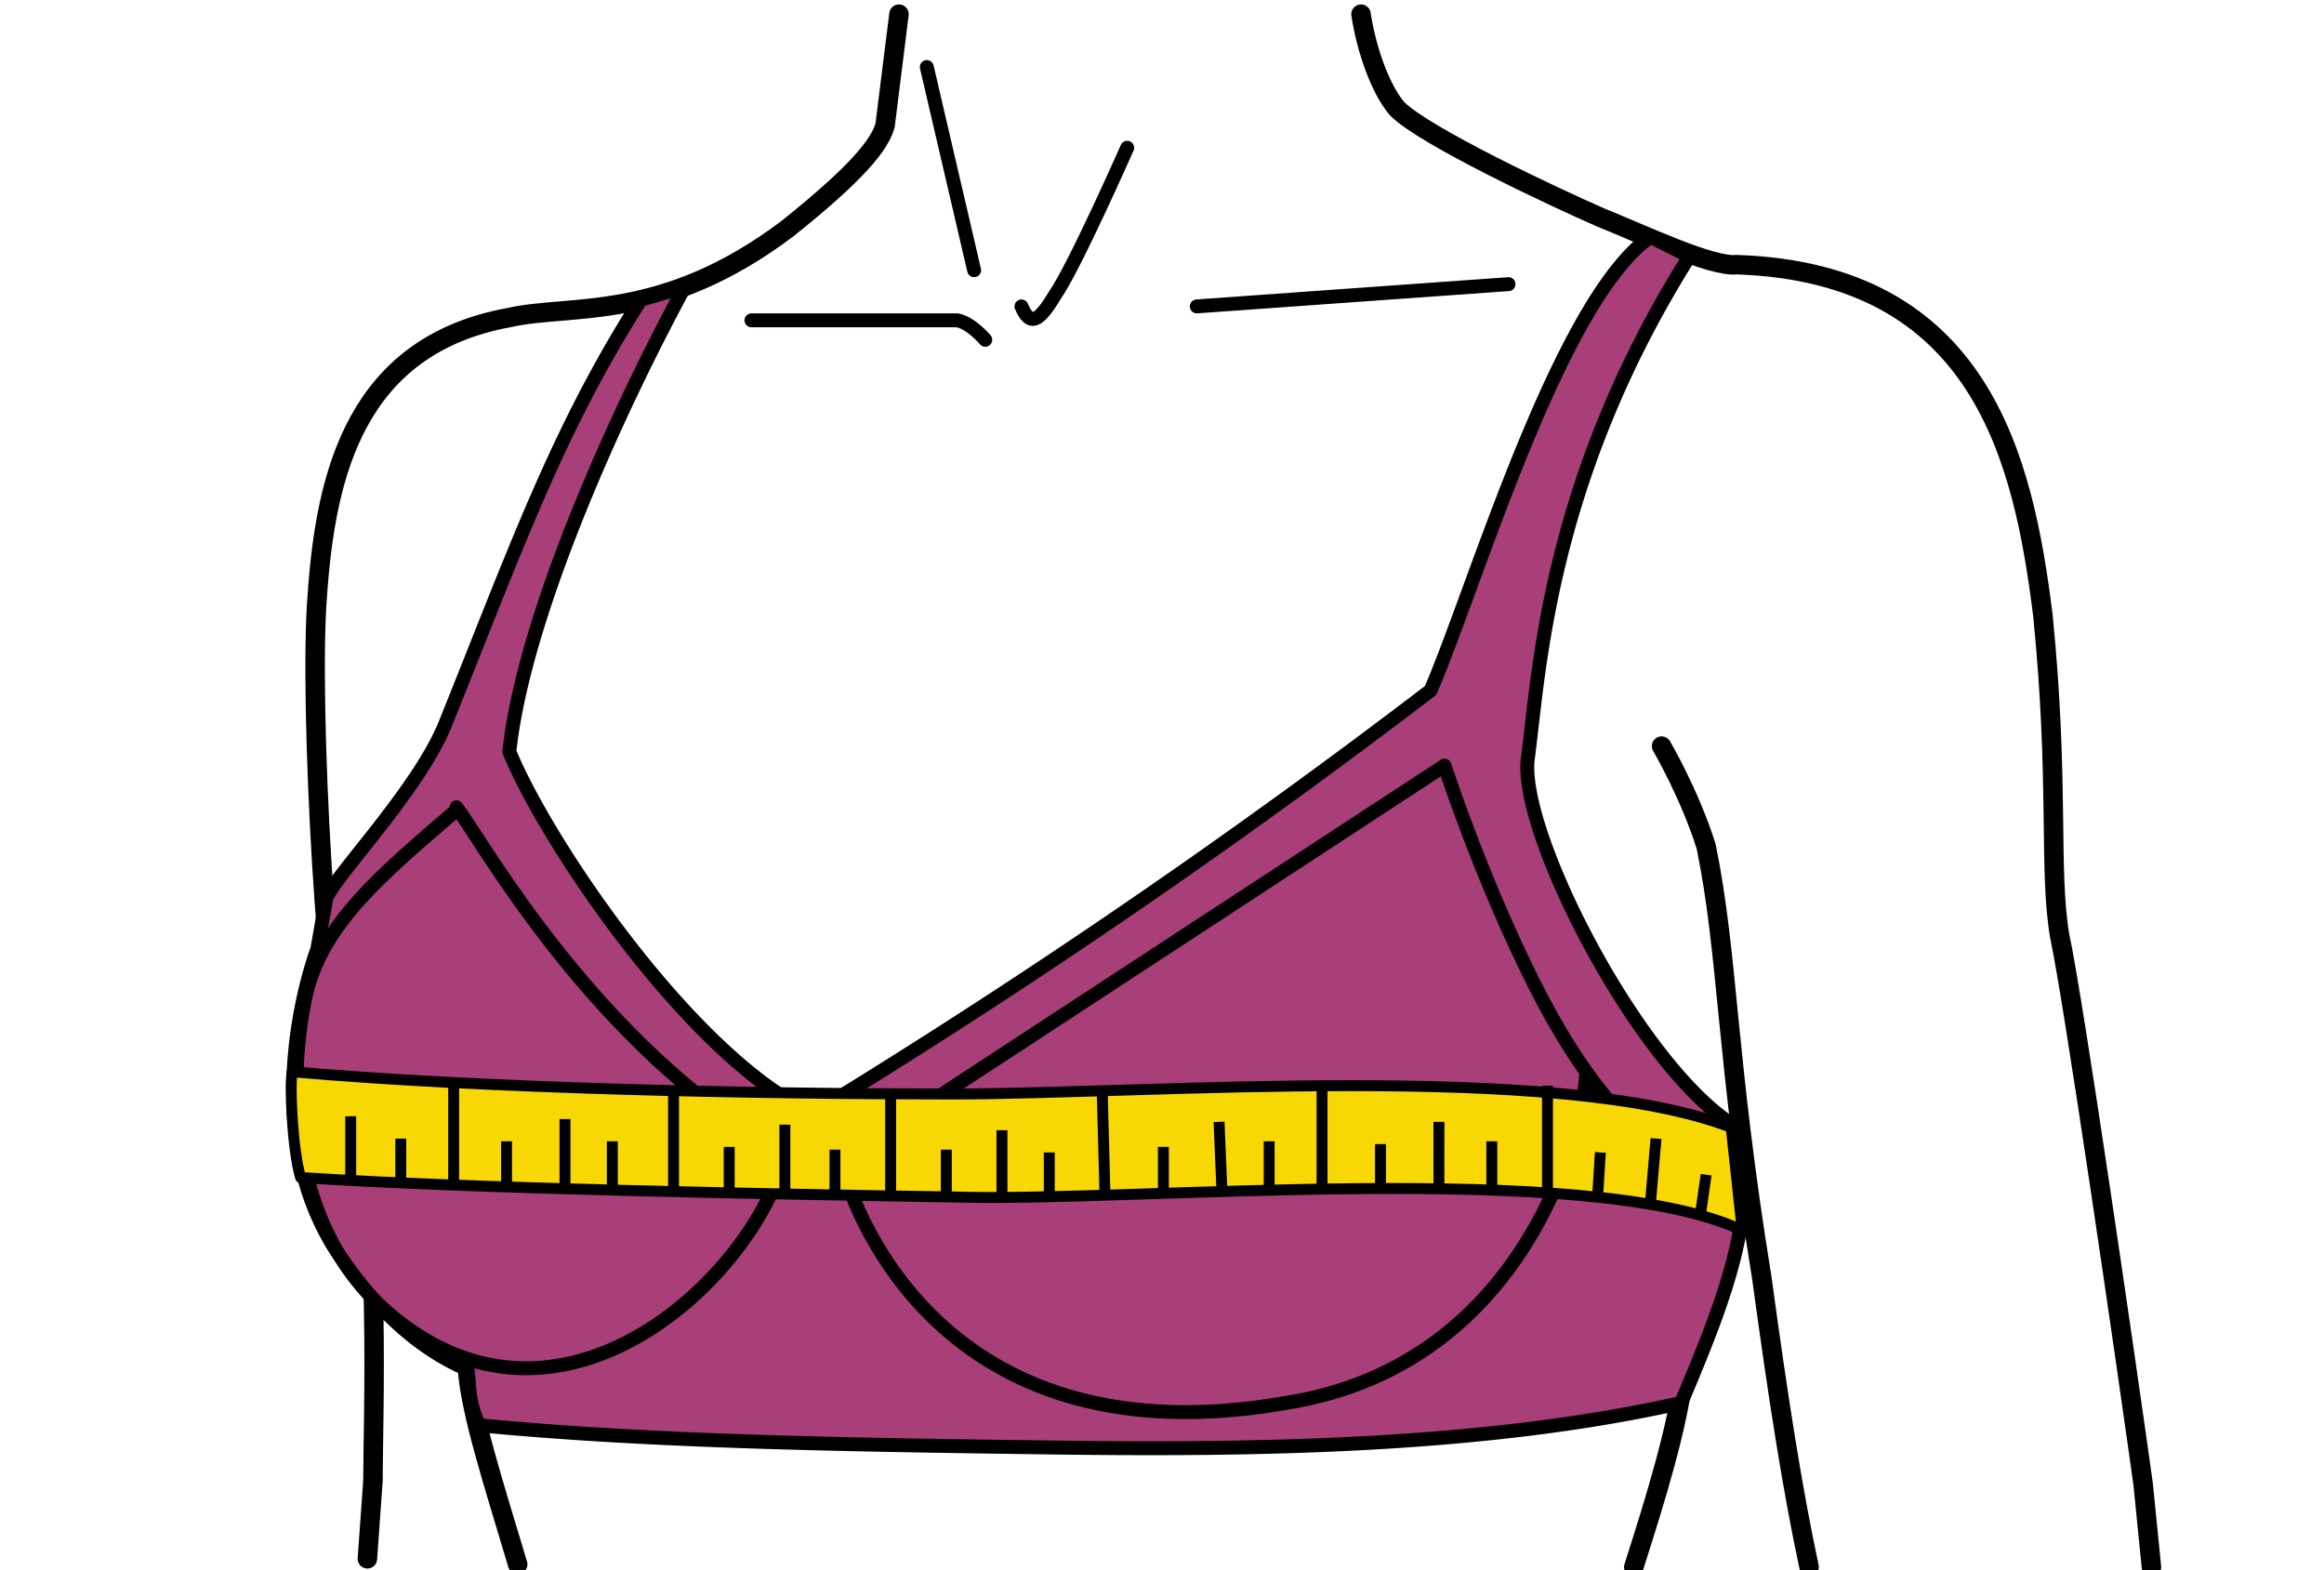
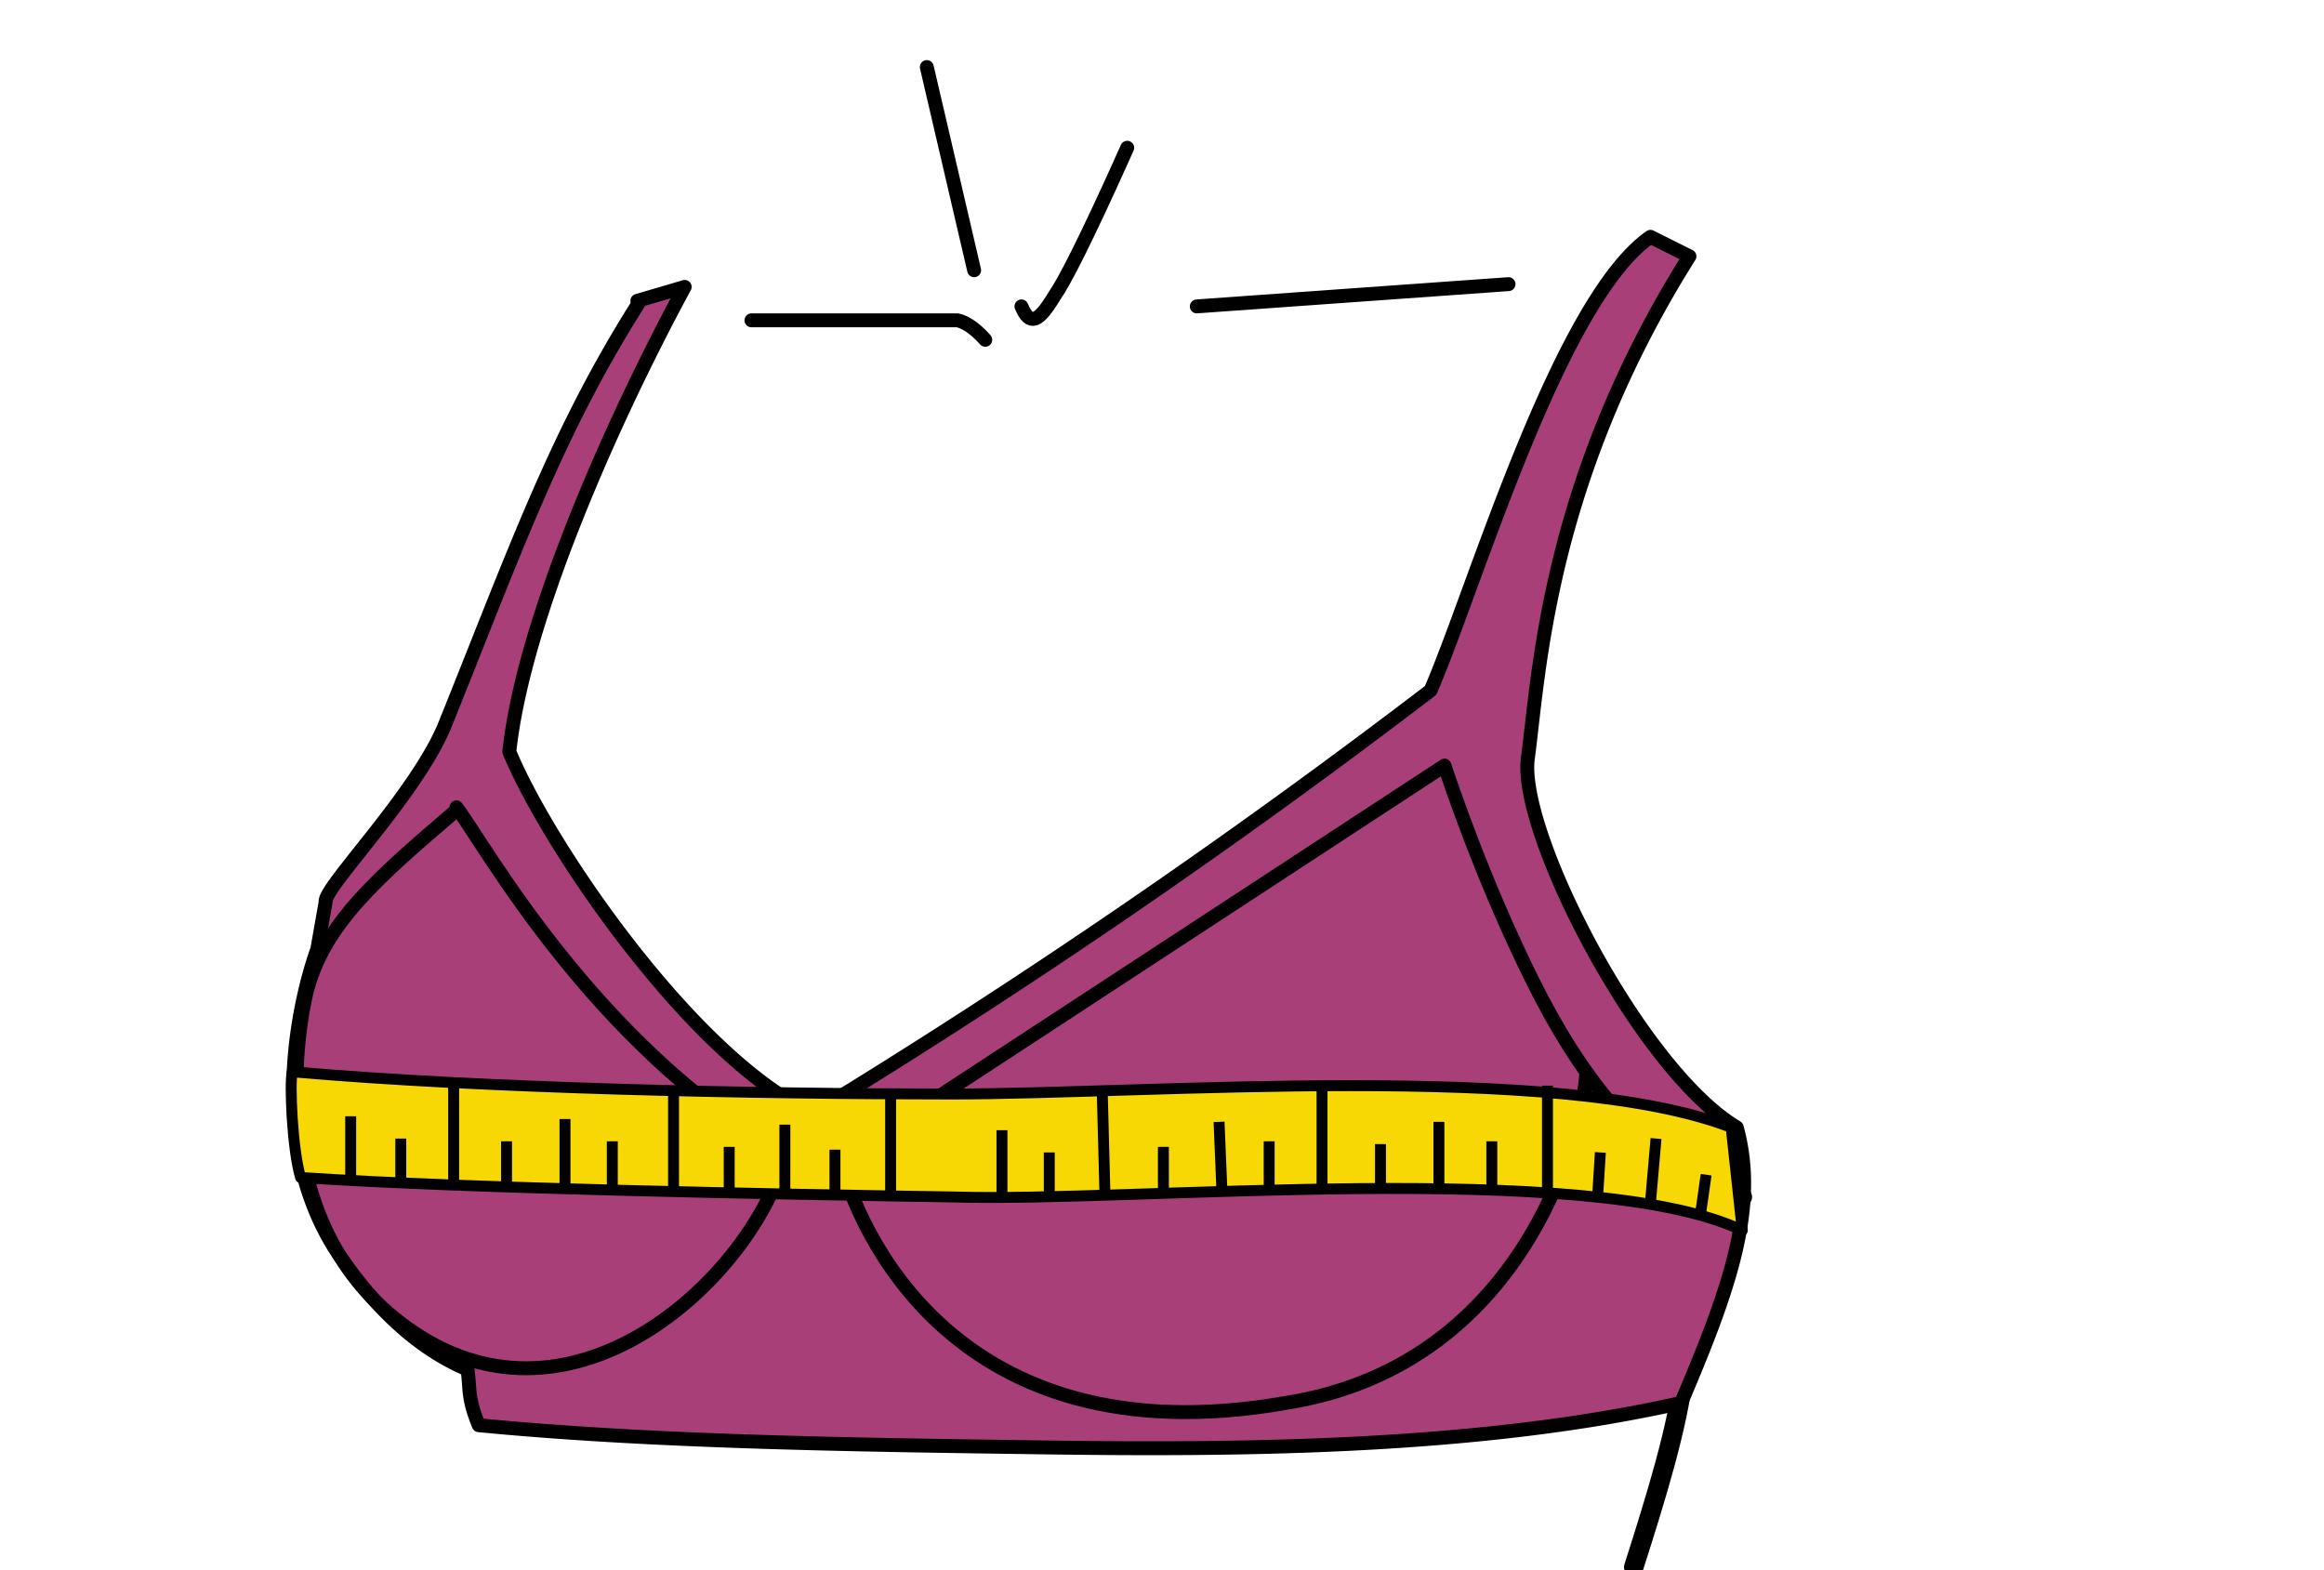
<svg xmlns="http://www.w3.org/2000/svg" width="296" height="200" viewBox="0 0 83.5 56.4">
  <g stroke="#000">
-     <path d="M65 56.3c-.6-2.8-1.1-6-1.7-10.4-1.3-8-1.2-11.6-2-15.5-.6-1.9-1.6-3.6-1.6-3.6M48.9.5c.2 1.3.7 2.7 1.3 3.4 1 1 5.7 3.2 7.3 3.9 1.5.6 4 1.8 4.9 1.7 8.8.3 10.3 7 11 12.6.6 6 .2 9.1.6 11.5.5 2.3 2.4 15.4 3 19.7l.3 3M13.2 56l.2-2.8c0-2.1.3-10-.7-13S11.1 25 11.4 21.4c.3-4.4 1.4-9 6.9-10 2.2-.5 5.5.2 10-3.2 2.5-2 3.3-3 3.5-3.7l.5-4M18.6 56.2c-.9-3-1.7-5.5-1.8-7" fill="none" stroke-width=".7" stroke-linecap="round" />
    <path d="M62.6 43s-2 4-2.1 6.3c-.2 1.9-1 4.5-1.8 7" fill="none" stroke-width=".7" stroke-linecap="round" />
    <path d="M43 11l11.2-.8m-17.5.8c.3.7.6.6 1.2-.4.7-1 2.6-5.3 2.6-5.3m-7.2-2.9L35 9.7m.4 2.5s-.5-.6-1-.7H27" fill="none" stroke-width=".5" stroke-linecap="round" />
    <path d="M23 10.8c-3 4.7-4.5 9-7 15.2-1 2.5-4.4 5.9-4.3 6.4l-.3 1.7s-2.3 6 .6 10.7c1.3 2 2.9 3.6 4.8 4.4.1.8 0 1 .4 2 6.2.6 13.2.7 20.5.8 7.3.1 15.6 0 22.7-1.6 1.7-4 2.8-7 2-9.9-3.5-2.1-7.9-10.7-7.5-13.3.4-3 .7-9.9 5.8-18l-1.4-.7C56 10.8 53 21.1 51.4 24.8A258.8 258.8 0 0129.2 40c-4.3-2-9.5-9.6-10.9-13 .5-4.7 3.7-11.9 6.3-16.7l-1.7.5z" fill="#a83f78" stroke-width=".5" stroke-linejoin="round" />
    <path d="M62.6 43c-3.6-1.2-5.9-4.5-7.5-7.7-1.8-3.6-3-7.2-3.2-7.8L30.2 41.7c.6 2.3 4 10.8 16 8.7C55.1 49 57 40 57 38.4M16.4 29c1 1.3 4.9 8.5 11.8 12.5-1 4-7 10-12.8 6.7-5.7-3.3-4.9-10.3-4.4-12.5.6-2.5 2.6-4.2 5.4-6.6z" fill="none" stroke-width=".5" stroke-linejoin="round" />
    <g stroke-width=".3">
      <path d="M34.2 39.3c7.1 0 21.8-1.2 28 1.2l.4 3.7c-5.5-2.6-21.9-1-28.3-1.2-6.4-.1-17.5-.3-23.5-.7-.3-1-.4-3.4-.3-3.8 6.8.6 16.5.8 23.7.8z" fill="#f8d804" stroke-linejoin="round" stroke-width=".393" />
-       <path d="M39.6 39.1l.1 3.8M34 41.3V43M36 40.6V43M37.7 41.4V43M32 39.3v3.8M24.2 39.2v3.7M18.2 41v1.6M20.3 40.2v2.4M22 41v1.6M16.3 39v3.7M12.6 40.1v2.4M14.4 40.9v1.6M26.2 41.2v1.6M28.2 40.4v2.4M30 41.3v1.6M41.8 41.2v1.6M43.8 40.3l.1 2.4M45.6 41v1.6M55.6 39V43M49.6 41.1v1.6M51.7 40.3v2.4M53.6 41v1.7M47.5 39v3.8M57.5 41.4l-.1 1.6M59.5 40.9l-.2 2.3M61.3 42.2l-.2 1.4" fill="none" stroke-width=".393" />
+       <path d="M39.6 39.1l.1 3.8M34 41.3M36 40.6V43M37.7 41.4V43M32 39.3v3.8M24.2 39.2v3.7M18.2 41v1.6M20.3 40.2v2.4M22 41v1.6M16.3 39v3.7M12.6 40.1v2.4M14.4 40.9v1.6M26.2 41.2v1.6M28.2 40.4v2.4M30 41.3v1.6M41.8 41.2v1.6M43.8 40.3l.1 2.4M45.6 41v1.6M55.6 39V43M49.6 41.1v1.6M51.7 40.3v2.4M53.6 41v1.7M47.5 39v3.8M57.5 41.4l-.1 1.6M59.5 40.9l-.2 2.3M61.3 42.2l-.2 1.4" fill="none" stroke-width=".393" />
    </g>
  </g>
</svg>